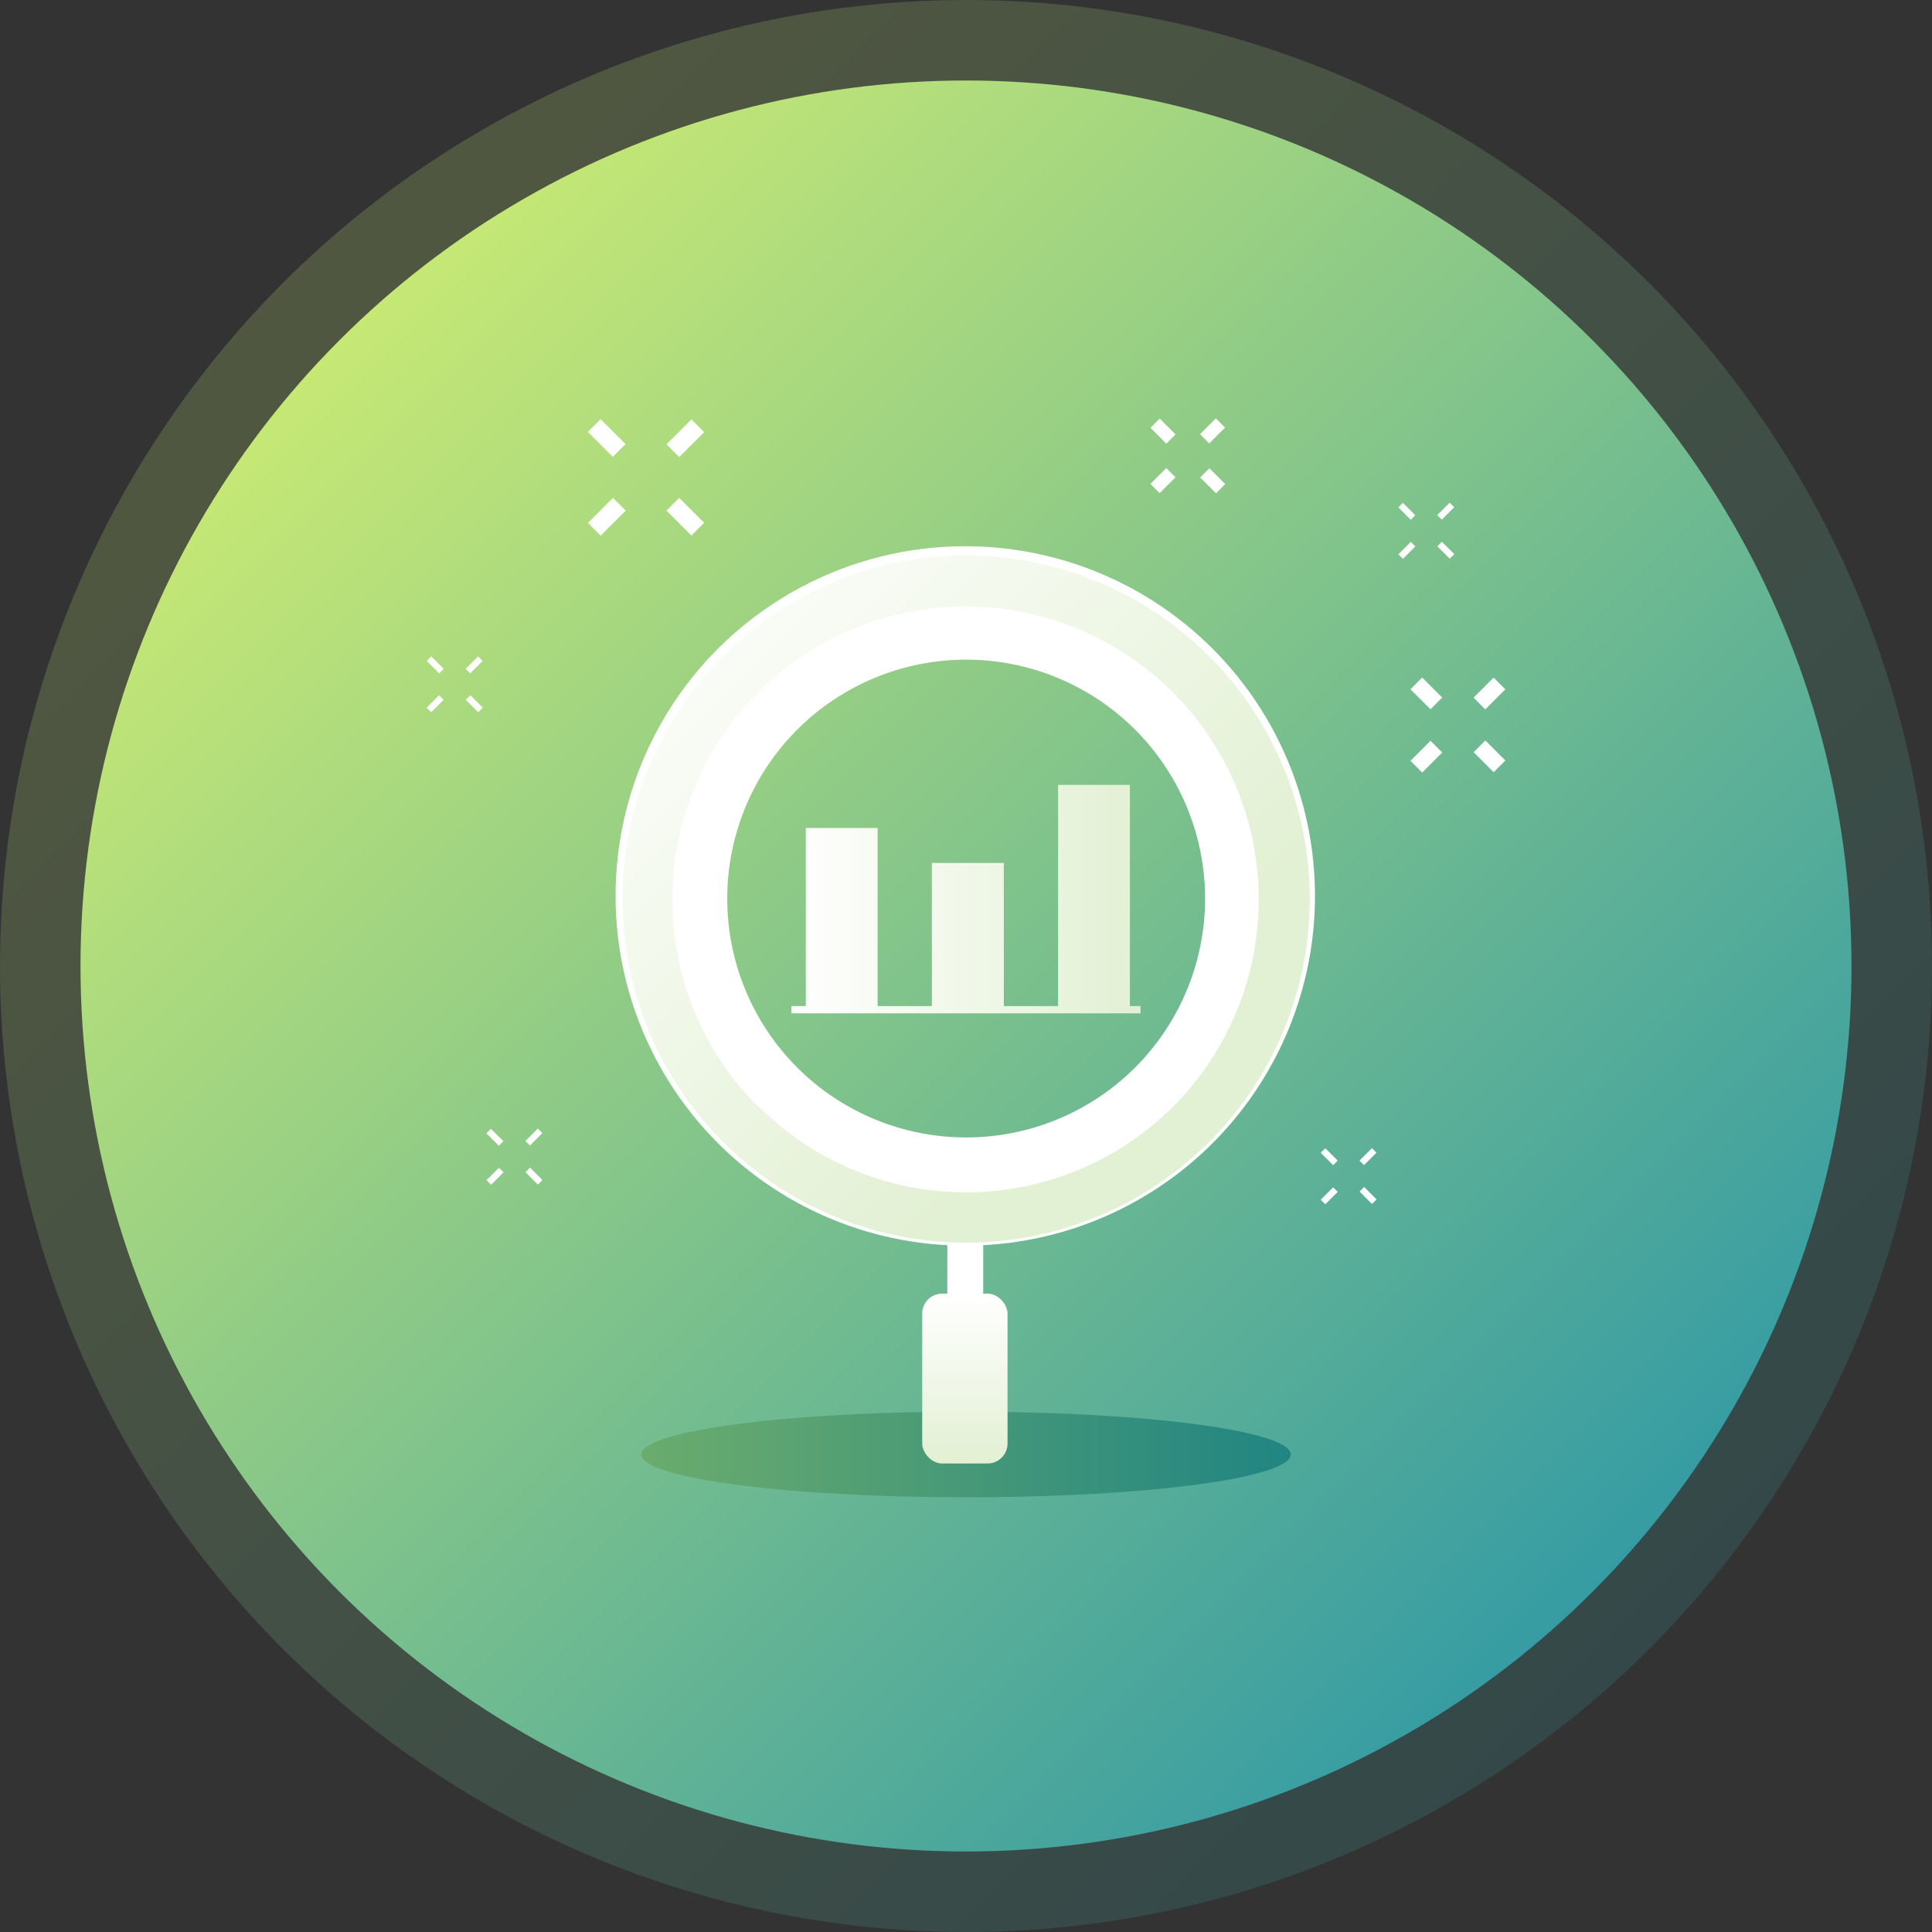
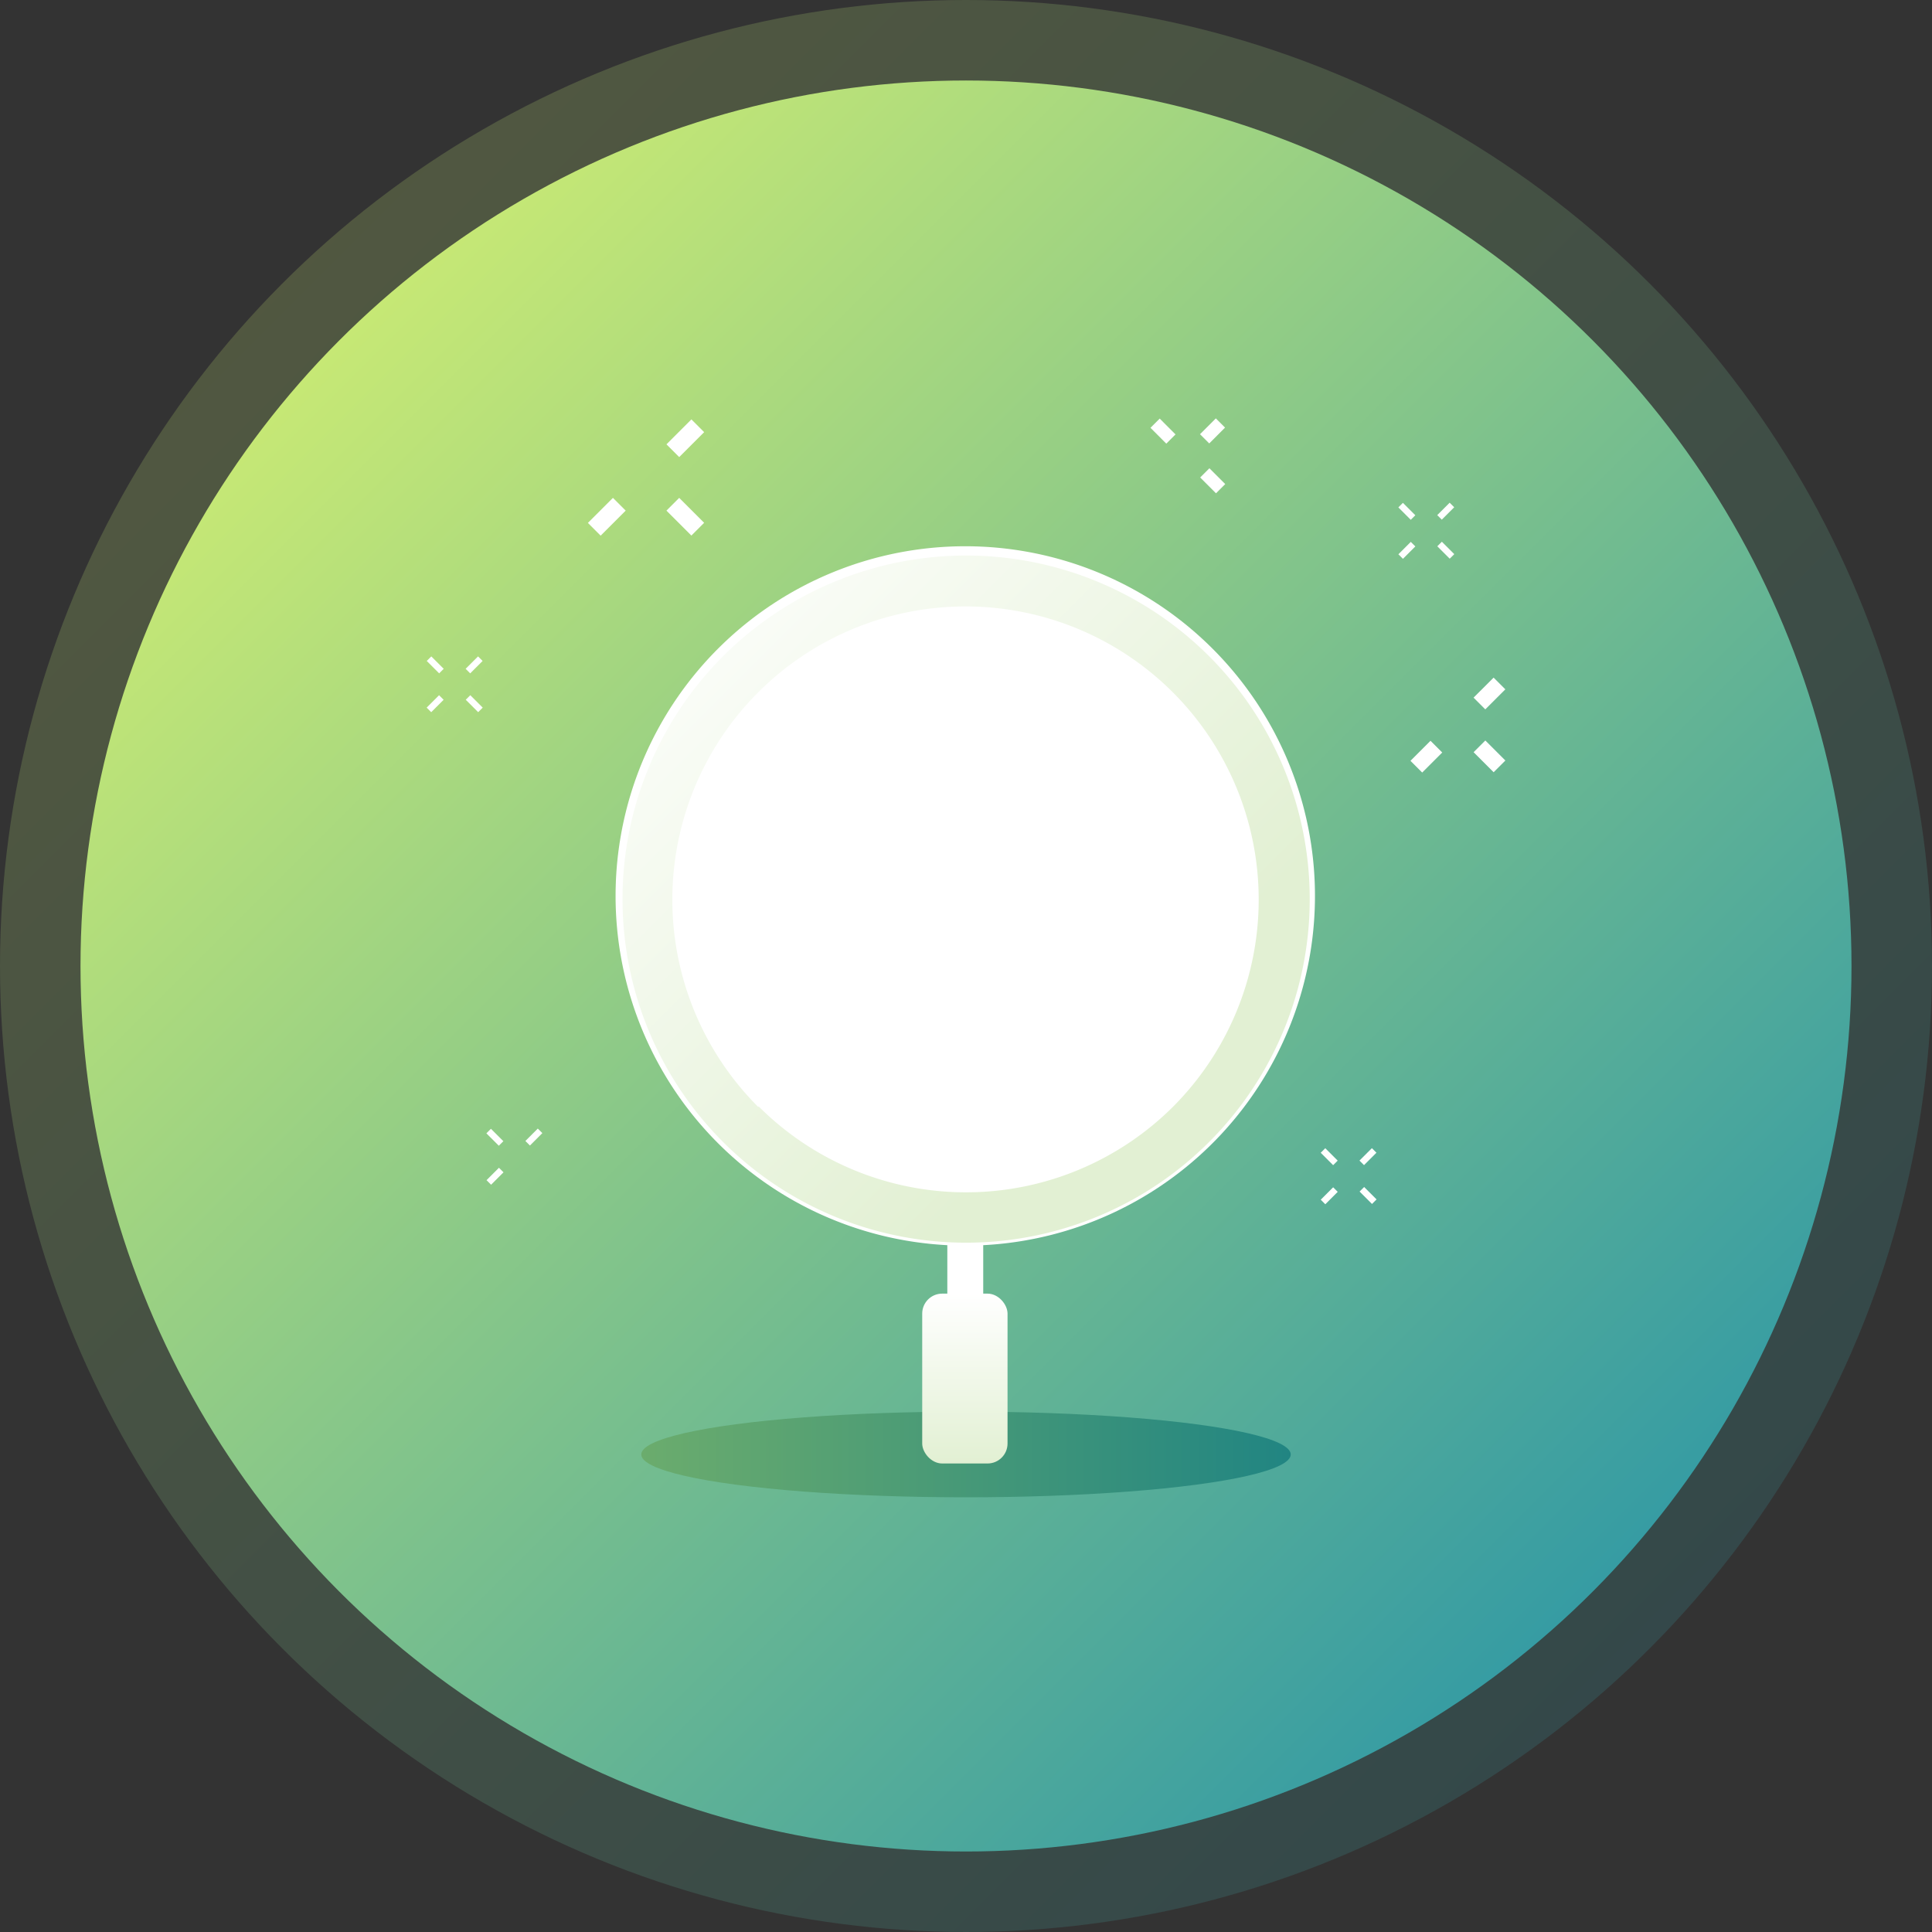
<svg xmlns="http://www.w3.org/2000/svg" xmlns:xlink="http://www.w3.org/1999/xlink" viewBox="0 0 120 120">
  <rect x="0" y="0" width="120" height="120" fill="#333333" stroke="none" />
  <defs>
    <style>.cls-1{opacity:0.2;fill:url(#linear-gradient);}.cls-2{fill:url(#linear-gradient-2);}.cls-3{fill:#fff;}.cls-4{fill:url(#linear-gradient-3);}.cls-5{fill:url(#linear-gradient-4);}.cls-6{fill:url(#linear-gradient-5);}.cls-7{fill:url(#linear-gradient-6);}</style>
    <linearGradient id="linear-gradient" x1="17.57" y1="17.57" x2="102.43" y2="102.43" gradientUnits="userSpaceOnUse">
      <stop offset="0" stop-color="#c6e875" />
      <stop offset="1" stop-color="#369ca3" />
    </linearGradient>
    <linearGradient id="linear-gradient-2" x1="21.11" y1="21.11" x2="98.89" y2="98.89" xlink:href="#linear-gradient" />
    <linearGradient id="linear-gradient-3" x1="39.83" y1="90.34" x2="80.17" y2="90.34" gradientUnits="userSpaceOnUse">
      <stop offset="0" stop-color="#6bac6d" />
      <stop offset="1" stop-color="#218582" />
    </linearGradient>
    <linearGradient id="linear-gradient-4" x1="49.16" y1="55.84" x2="70.84" y2="55.84" gradientUnits="userSpaceOnUse">
      <stop offset="0" stop-color="#fff" />
      <stop offset="1" stop-color="#e2f0d3" />
    </linearGradient>
    <linearGradient id="linear-gradient-5" x1="59.93" y1="80.35" x2="59.93" y2="90.91" xlink:href="#linear-gradient-4" />
    <linearGradient id="linear-gradient-6" x1="-2033.29" y1="2706.06" x2="-1990.59" y2="2706.06" gradientTransform="matrix(0.71, 0.71, -0.71, 0.71, 3396.13, -434.97)" xlink:href="#linear-gradient-4" />
  </defs>
  <title>benefits-insight</title>
  <g id="Layer_2" data-name="Layer 2">
    <circle class="cls-1" cx="60" cy="60" r="60" />
    <circle class="cls-2" cx="60" cy="60" r="55" />
    <rect class="cls-3" x="71.83" y="26.08" width="0.81" height="1.39" transform="translate(2.22 58.91) rotate(-44.99)" />
    <rect class="cls-3" x="74.91" y="29.17" width="0.81" height="1.39" transform="translate(0.95 62) rotate(-45)" />
-     <rect class="cls-3" x="71.54" y="29.45" width="1.39" height="0.81" transform="translate(0.05 59.83) rotate(-45.01)" />
    <rect class="cls-3" x="74.62" y="26.37" width="1.39" height="0.81" transform="translate(3.13 61.1) rotate(-45.01)" />
-     <rect class="cls-3" x="88.08" y="42.19" width="1.03" height="1.76" transform="translate(-4.51 75.26) rotate(-45)" />
    <rect class="cls-3" x="92" y="46.11" width="1.03" height="1.76" transform="translate(-6.13 79.17) rotate(-45)" />
    <rect class="cls-3" x="87.71" y="46.48" width="1.76" height="1.03" transform="translate(-7.28 76.41) rotate(-45)" />
    <rect class="cls-3" x="91.63" y="42.55" width="1.76" height="1.03" transform="translate(-3.36 78.02) rotate(-44.99)" />
    <rect class="cls-3" x="26.83" y="40.75" width="0.4" height="1.09" transform="translate(-21.28 31.21) rotate(-45)" />
    <rect class="cls-3" x="29.25" y="43.17" width="0.4" height="1.09" transform="translate(-22.28 33.62) rotate(-45)" />
    <rect class="cls-3" x="26.48" y="43.51" width="1.09" height="0.4" transform="translate(-22.99 31.91) rotate(-45)" />
    <rect class="cls-3" x="28.9" y="41.09" width="1.09" height="0.4" transform="translate(-20.57 32.93) rotate(-45.01)" />
    <rect class="cls-3" x="87.18" y="31.22" width="0.4" height="1.09" transform="translate(3.14 71.1) rotate(-45.01)" />
    <rect class="cls-3" x="89.6" y="33.64" width="0.4" height="1.09" transform="translate(2.13 73.5) rotate(-45)" />
    <rect class="cls-3" x="86.84" y="33.98" width="1.09" height="0.4" transform="translate(1.43 71.82) rotate(-45.01)" />
    <rect class="cls-3" x="89.26" y="31.56" width="1.09" height="0.4" transform="translate(3.83 72.78) rotate(-44.99)" />
    <rect class="cls-3" x="82.36" y="71.3" width="0.4" height="1.09" transform="translate(-26.62 79.44) rotate(-45.01)" />
    <rect class="cls-3" x="84.78" y="73.72" width="0.4" height="1.09" transform="translate(-27.63 81.83) rotate(-45)" />
    <rect class="cls-3" x="82.01" y="74.07" width="1.09" height="0.4" transform="translate(-28.33 80.15) rotate(-45.01)" />
    <rect class="cls-3" x="84.43" y="71.64" width="1.09" height="0.4" transform="translate(-25.92 81.11) rotate(-44.99)" />
    <rect class="cls-3" x="30.54" y="70.09" width="0.4" height="1.09" transform="translate(-40.95 42.44) rotate(-45.01)" />
-     <rect class="cls-3" x="32.96" y="72.51" width="0.4" height="1.09" transform="translate(-41.94 44.84) rotate(-45)" />
    <rect class="cls-3" x="30.2" y="72.86" width="1.09" height="0.4" transform="translate(-42.66 43.15) rotate(-45.01)" />
    <rect class="cls-3" x="32.62" y="70.43" width="1.09" height="0.4" transform="translate(-40.23 44.12) rotate(-44.99)" />
-     <rect class="cls-3" x="37.13" y="26.12" width="1.12" height="2.19" transform="translate(-8.21 34.62) rotate(-45.01)" />
    <rect class="cls-3" x="42.01" y="31" width="1.12" height="2.19" transform="translate(-10.23 39.51) rotate(-45.01)" />
    <rect class="cls-3" x="36.59" y="31.54" width="2.2" height="1.12" transform="translate(-11.66 36.05) rotate(-45)" />
    <rect class="cls-3" x="41.47" y="26.66" width="2.19" height="1.12" transform="translate(-6.78 38.07) rotate(-45)" />
    <ellipse class="cls-4" cx="60" cy="90.34" rx="20.17" ry="2.66" />
    <polygon class="cls-5" points="70.84 62.49 70.18 62.49 70.18 48.75 65.72 48.75 65.72 62.49 62.35 62.49 62.35 53.6 57.88 53.6 57.88 62.49 54.51 62.49 54.51 51.43 50.05 51.43 50.05 62.49 49.16 62.49 49.16 62.94 70.84 62.94 70.84 62.49" />
-     <path class="cls-3" d="M58.84,81.75h2.23V77.34a21.72,21.72,0,1,0-2.23,0ZM49.51,66.3a14.84,14.84,0,1,1,21,0A14.85,14.85,0,0,1,49.51,66.3Z" />
+     <path class="cls-3" d="M58.84,81.75h2.23V77.34a21.72,21.72,0,1,0-2.23,0ZM49.51,66.3A14.85,14.85,0,0,1,49.51,66.3Z" />
    <rect class="cls-6" x="57.28" y="80.35" width="5.3" height="10.55" rx="1.24" ry="1.24" />
    <path class="cls-7" d="M75.09,40.75a21.34,21.34,0,1,0,0,30.19A21.33,21.33,0,0,0,75.09,40.75Zm-28,28a18.21,18.21,0,1,1,25.76,0A18.21,18.21,0,0,1,47.12,68.72Z" />
  </g>
</svg>